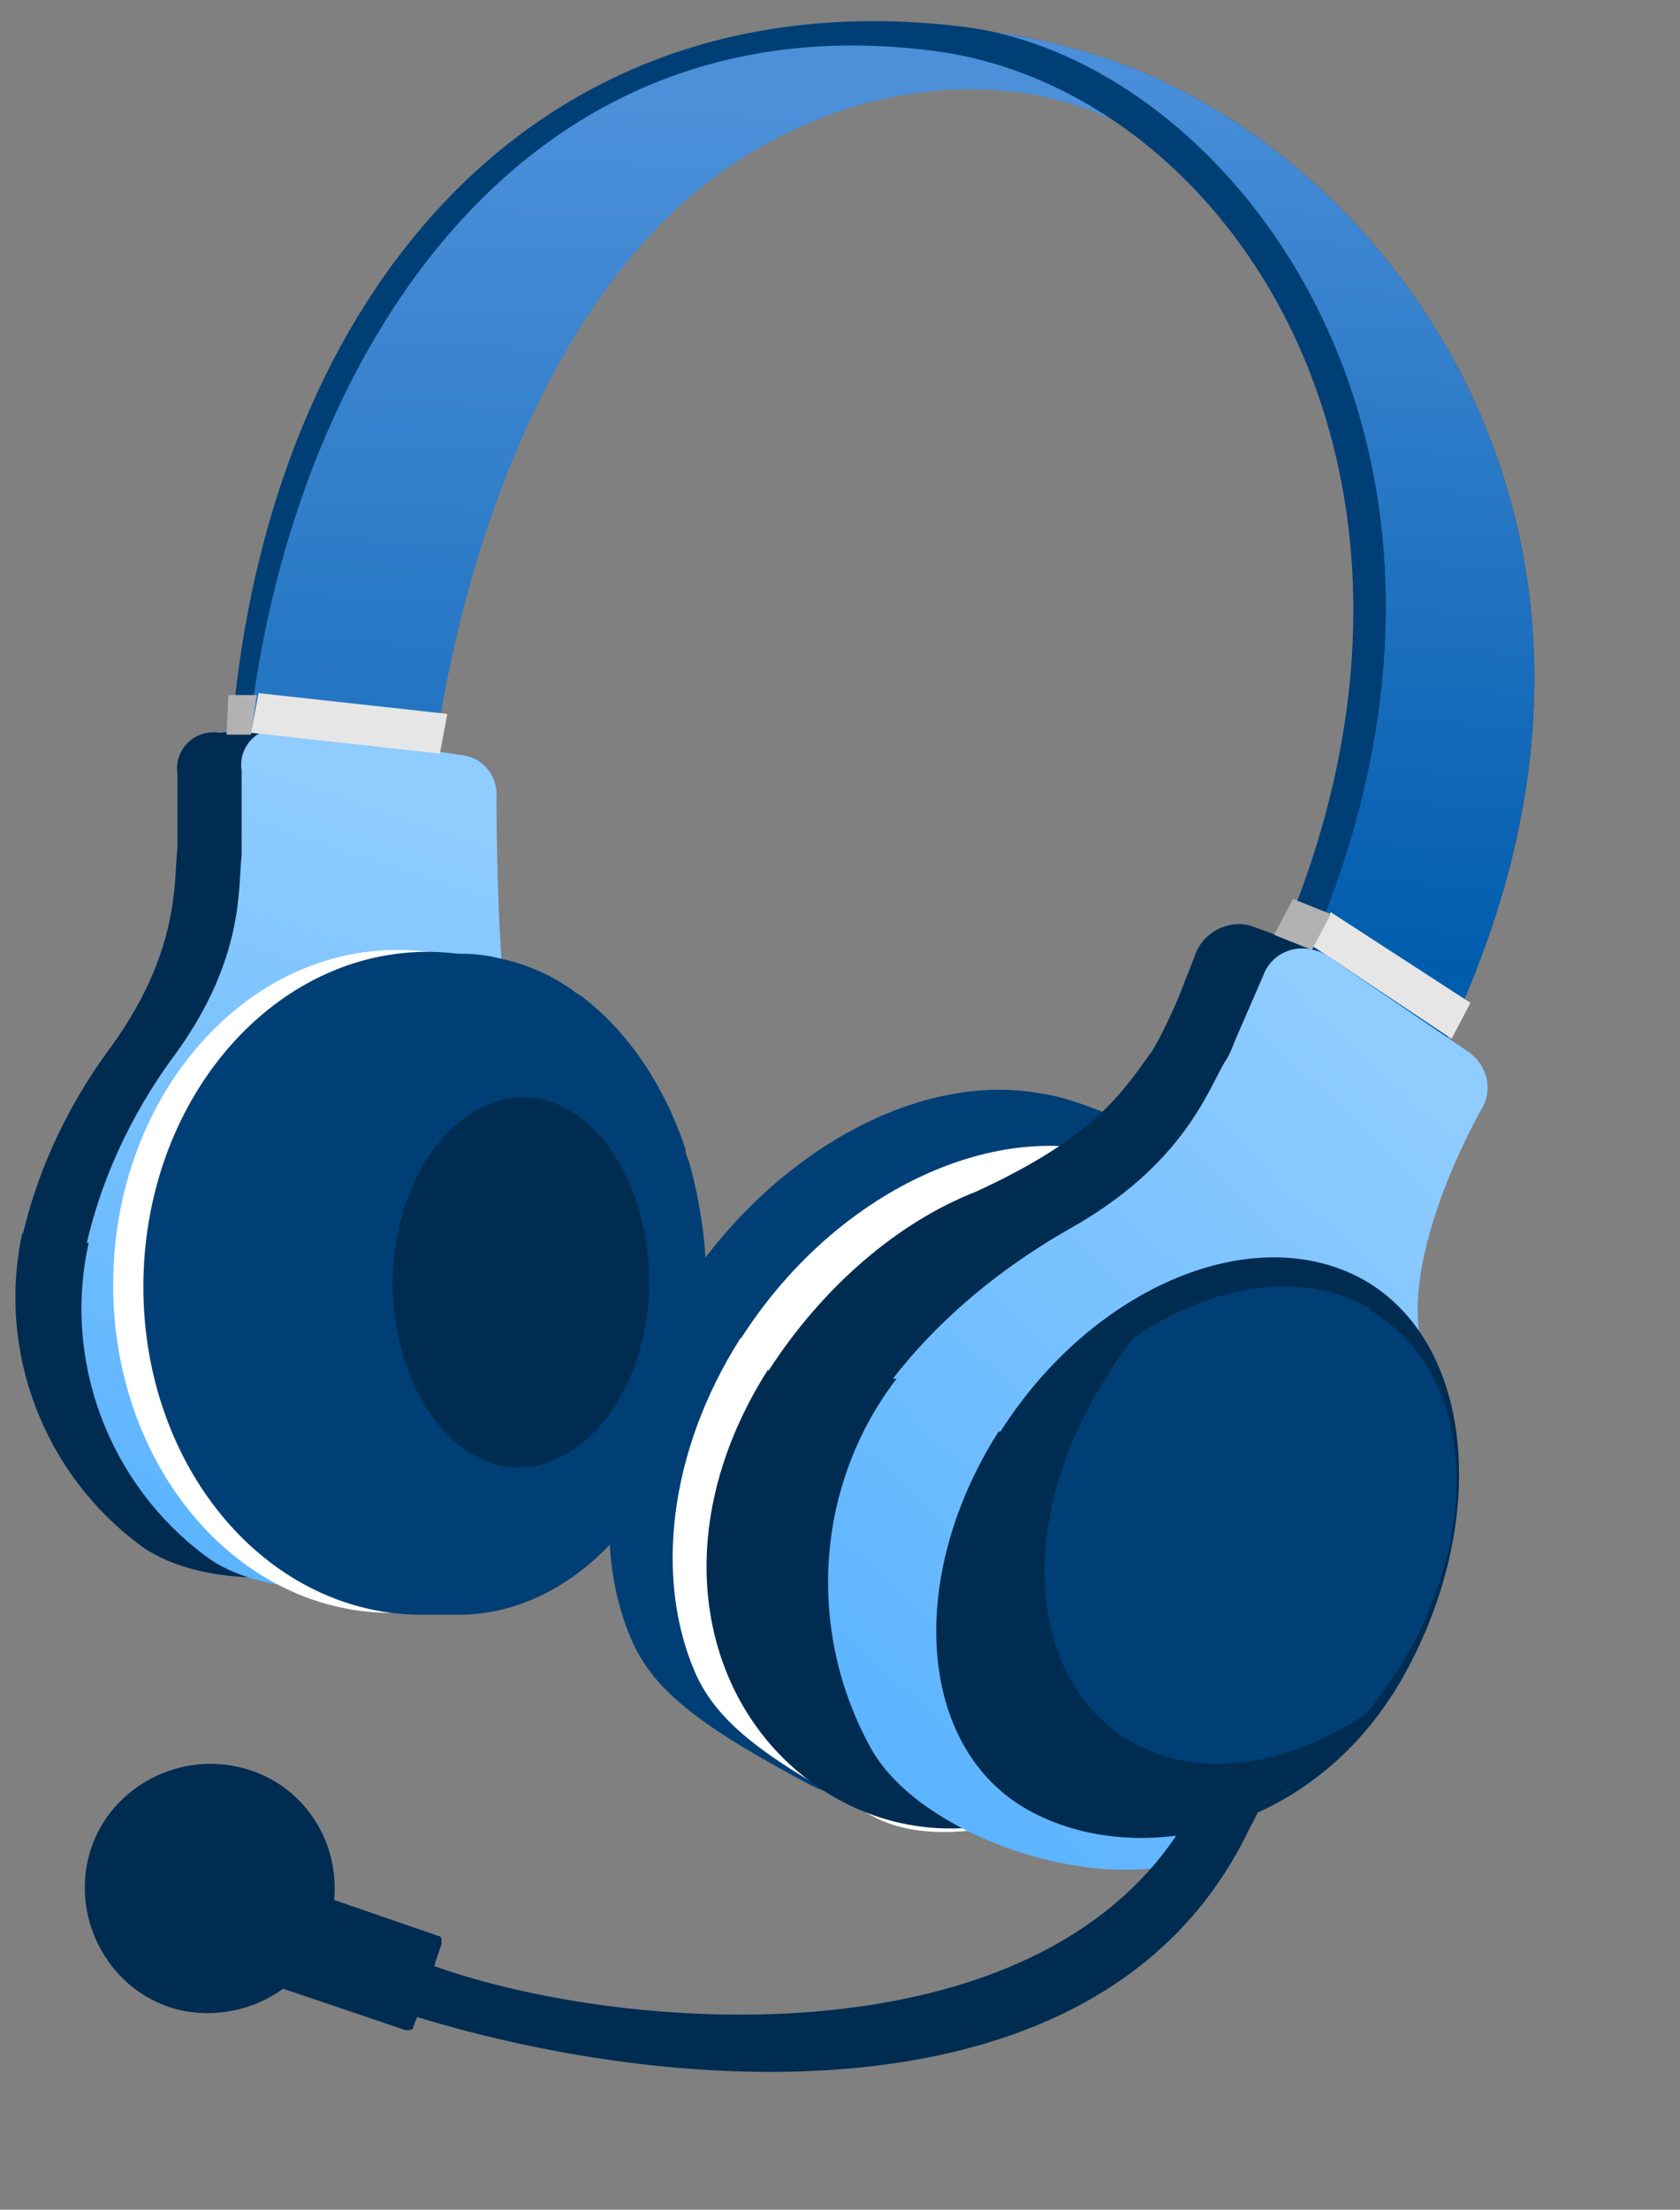
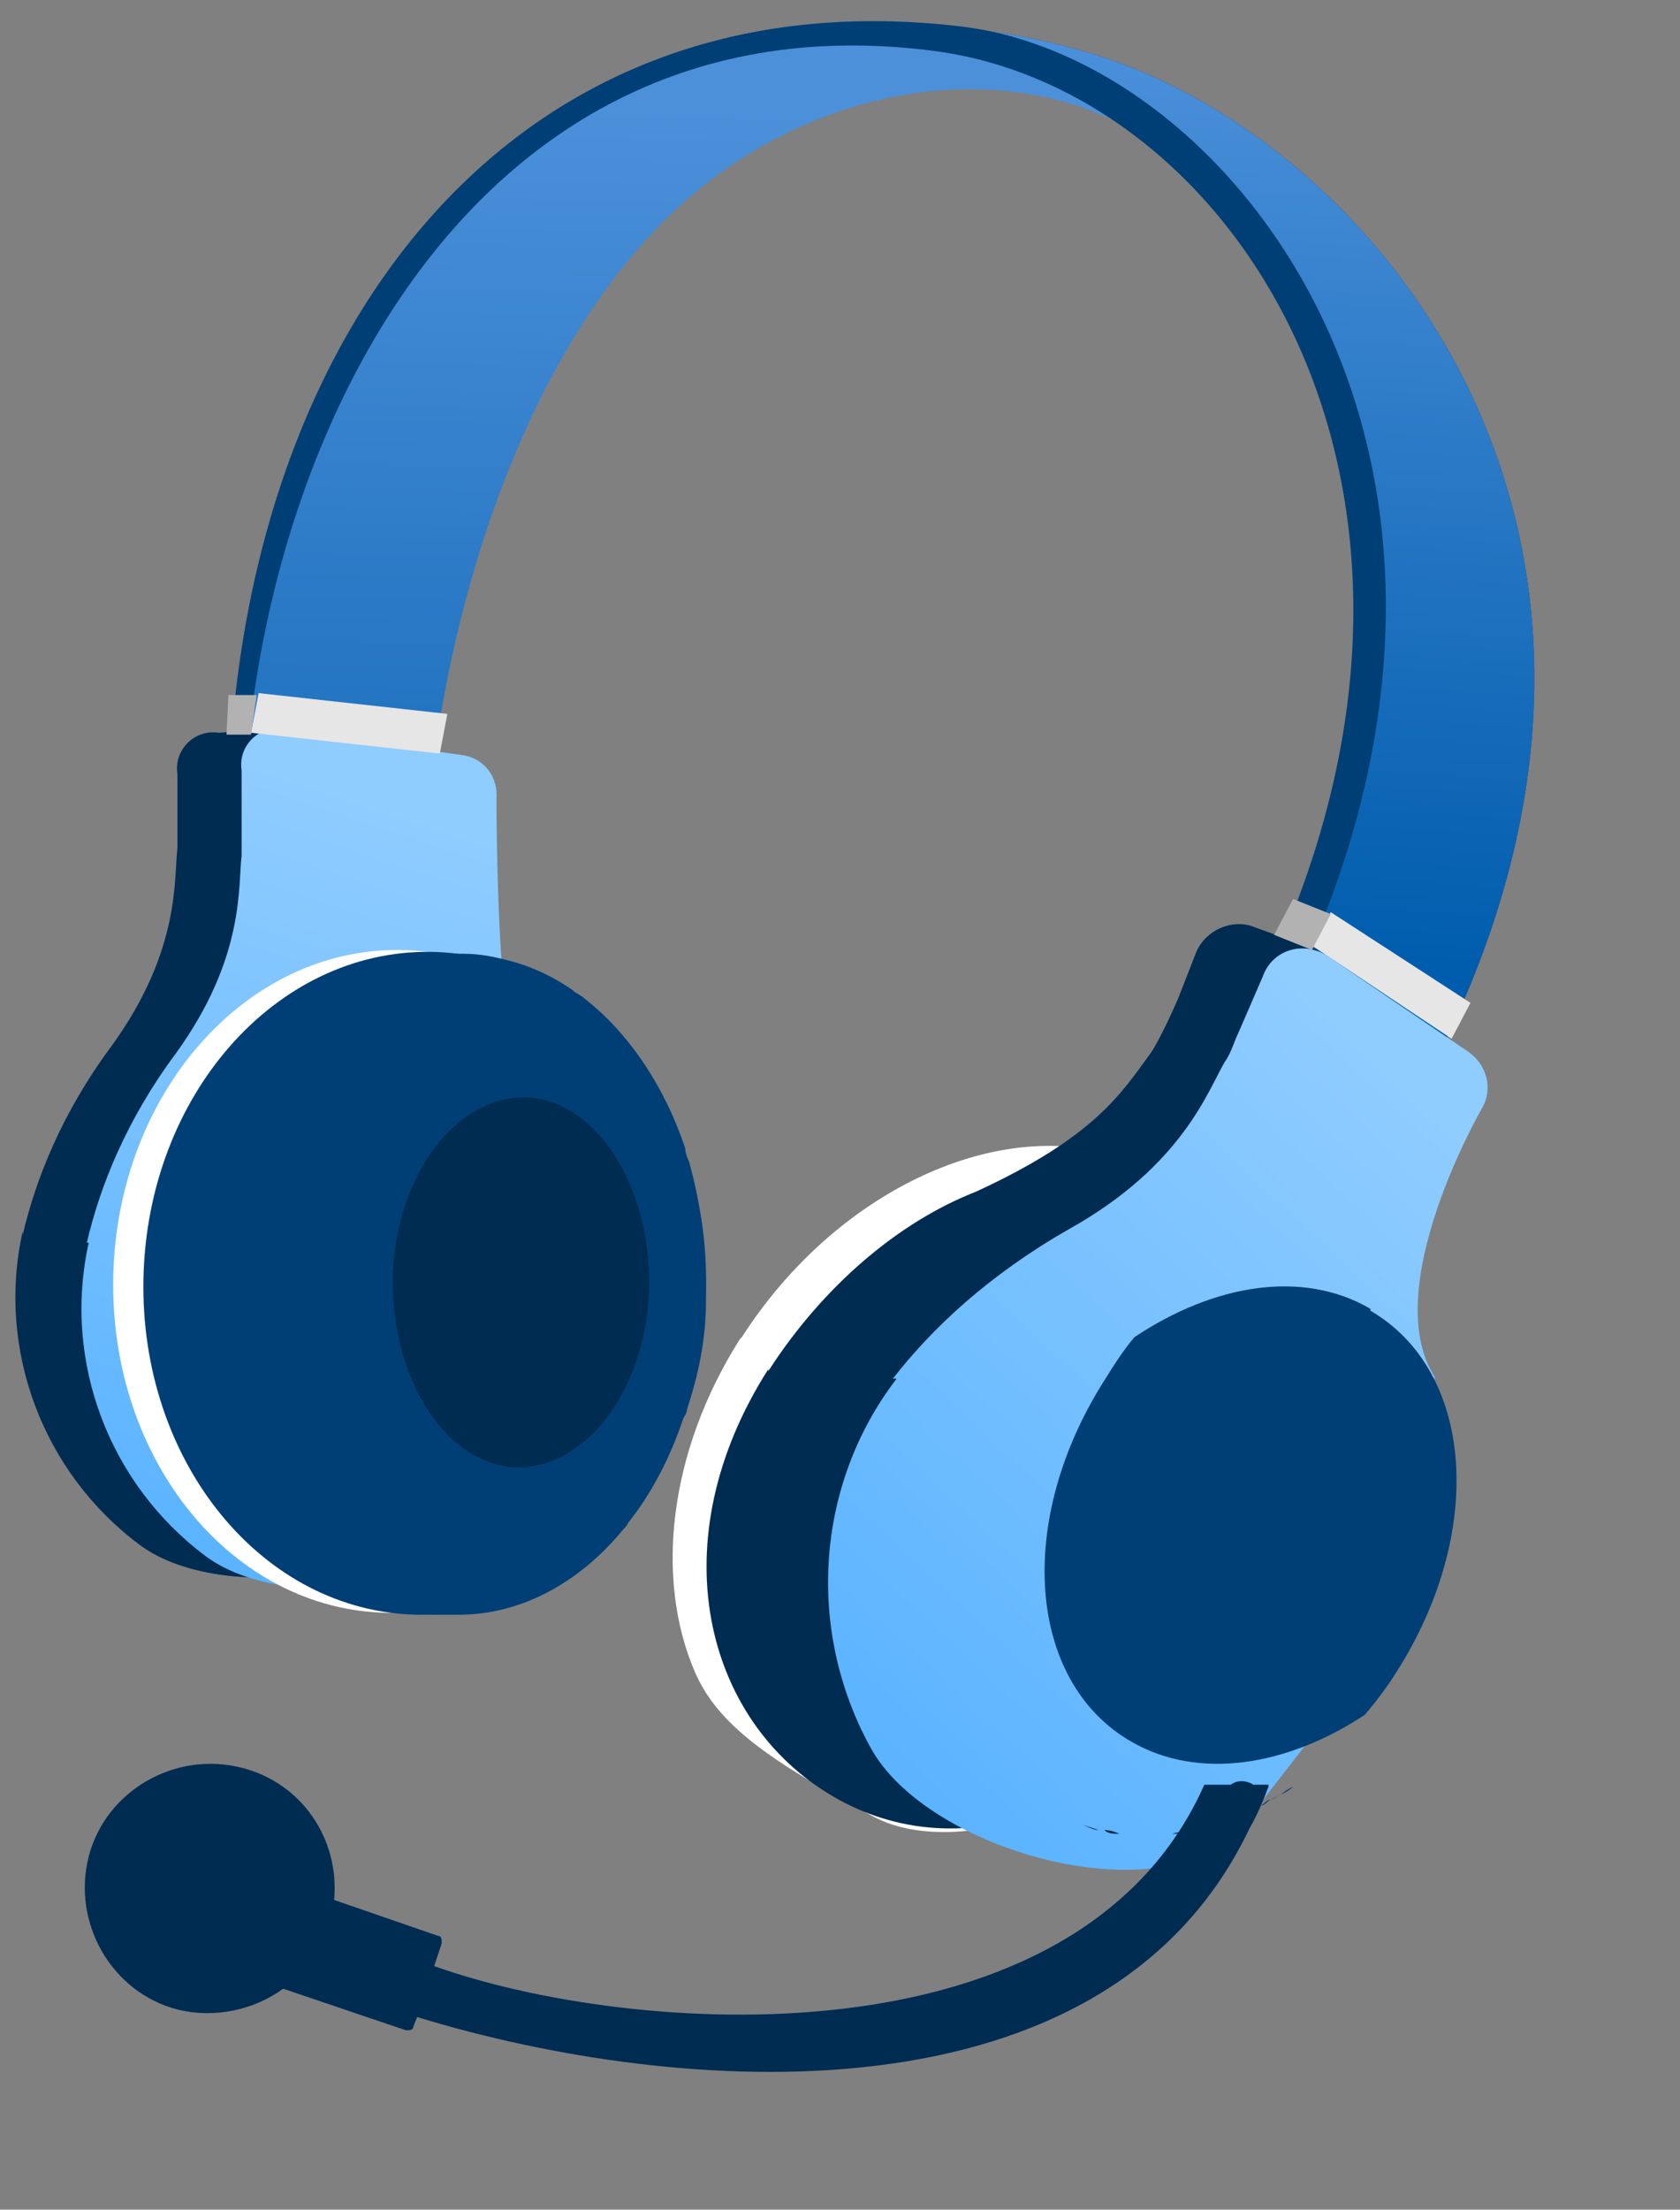
<svg xmlns="http://www.w3.org/2000/svg" id="Layer_1" data-name="Layer 1" version="1.1" viewBox="0 0 89 117">
  <rect x="0" y="0" width="89" height="117" fill="#808080" stroke="none" />
  <defs>
    <style>
      .cls-1 {
        fill: url(#linear-gradient);
      }

      .cls-1, .cls-2, .cls-3, .cls-4, .cls-5, .cls-6, .cls-7, .cls-8, .cls-9, .cls-10 {
        stroke-width: 0px;
      }

      .cls-2 {
        fill: #003f75;
      }

      .cls-3 {
        fill: #b2b2b2;
      }

      .cls-4 {
        fill: #002c52;
      }

      .cls-5 {
        fill: url(#linear-gradient-4);
      }

      .cls-6 {
        fill: url(#linear-gradient-2);
      }

      .cls-7 {
        fill: url(#linear-gradient-3);
      }

      .cls-8 {
        fill: #483a47;
      }

      .cls-9 {
        fill: #fff;
      }

      .cls-10 {
        fill: #e6e6e6;
      }
    </style>
    <linearGradient id="linear-gradient" x1="38" y1="52.4" x2="39.4" y2="112.3" gradientTransform="translate(0 118) scale(1 -1)" gradientUnits="userSpaceOnUse">
      <stop offset="0" stop-color="#005dad" />
      <stop offset="1" stop-color="#4c90da" />
    </linearGradient>
    <linearGradient id="linear-gradient-2" x1="59.4" y1="68.1" x2="62.5" y2="116.1" gradientTransform="translate(0 118) scale(1 -1)" gradientUnits="userSpaceOnUse">
      <stop offset="0" stop-color="#005dad" />
      <stop offset="1" stop-color="#4c90da" />
    </linearGradient>
    <linearGradient id="linear-gradient-3" x1="25.6" y1="73.6" x2="12.9" y2="35.4" gradientTransform="translate(0 118) scale(1 -1)" gradientUnits="userSpaceOnUse">
      <stop offset="0" stop-color="#8fccff" />
      <stop offset="1" stop-color="#5cb4ff" />
    </linearGradient>
    <linearGradient id="linear-gradient-4" x1="78.4" y1="56.9" x2="48" y2="24.4" gradientTransform="translate(0 118) scale(1 -1)" gradientUnits="userSpaceOnUse">
      <stop offset="0" stop-color="#8fccff" />
      <stop offset="1" stop-color="#5cb4ff" />
    </linearGradient>
  </defs>
  <path class="cls-1" d="M65.9,12.3C53.2-3.7,32.3.7,21.9,13.6c-7.1,8.9-8.8,20.2-10.1,31.8,2.9,7.6.8,5.9,10.4,4,.5-17.5,6.2-31.5,13.7-38.4,9-8.3,23.3-8.9,29.9,1.4Z" />
  <path class="cls-8" d="M66.1,56.5c-3,5.1,4.7,4.3,8,3.2,17.5-29.5-.5-52.2-16.4-56.9C48.3,0,40.7,2,41.6,1.6c-2.1,0,10.4,1.1,10.9,1.2,15.4,4.4,28.5,28.5,13.6,53.7Z" />
  <path class="cls-6" d="M66.1,56.5c-3,5.1,4.7,4.3,8,3.2,17.5-29.5-.5-52.2-16.4-56.9C48.3,0,40.7,2,41.6,1.6c-2.1,0,10.4,1.1,10.9,1.2,15.4,4.4,28.5,28.5,13.6,53.7Z" />
  <path class="cls-2" d="M64.7,56.1c16.1-27.7,1.6-51.2-15.2-53.4C22.7-.8,11.6,28.1,13,48l-.9-2.6C11.5,19.9,25.6-1.6,50.9,1.4c15.3,1.8,32.6,25.3,15.3,55.3l-1.5-.7Z" />
  <path class="cls-4" d="M1.2,65.4c.7-3,2.1-6.5,4.7-10,3.7-5.1,3.3-8.9,3.5-10.5,0-.5,0-1.1,0-1.5v-2.4c-.2-1.3.9-2.4,2.2-2.2l2.6-.2c1.1.2,10.6,2.2,10.5,3.2,0,0,0,9.8.8,12.6.6,2,2.2,8.2,3.1,11.2.3,1-.1,2.1-1.1,2.6l-2.2,9.5c-1.3,5.6-13.2,7.6-17.9,4.1-5.1-3.8-7.6-10.3-6.2-16.6h0Z" />
  <path class="cls-7" d="M4.6,65.8c.7-3,2.1-6.5,4.7-10,3.7-5.1,3.3-8.9,3.5-10.5,0-.5,0-1.1,0-1.5v-3c-.2-1.3.9-2.4,2.2-2.2l9.6,1.4c1.1.2,1.8,1.2,1.7,2.3,0,0,0,9.8.8,12.6.6,2,4,8.2,5,11.3.3,1-.1,2.1-1.1,2.6l-2.2,9.5c-1.3,5.6-13.2,7.6-17.9,4.1-5.1-3.8-7.6-10.3-6.2-16.6h0Z" />
  <path class="cls-9" d="M20.6,85.4c8.2.1,15-7.6,15.2-17.3.2-9.7-6.3-17.7-14.6-17.8-8.2-.1-15,7.6-15.2,17.3-.2,9.7,6.3,17.7,14.6,17.8Z" />
  <path class="cls-2" d="M22.2,85.5c8.2.1,15-7.6,15.2-17.3.2-9.7-6.3-17.7-14.6-17.8-8.2-.1-15,7.6-15.2,17.3-.2,9.7,6.3,17.7,14.6,17.8Z" />
  <path class="cls-2" d="M36.2,67.8c0,0,0,.1,0,.2,0,.2,0,.4,0,.5,0,2-.4,3.8-.9,5.6,0,.2,0,.3-.1.5-.7,2-1.6,3.9-2.7,5.4-.1.1-.2.3-.3.4-2.2,2.8-5,4.4-8.2,4.4-.4,0-.7,0-1.1,0-.2,0-.4,0-.6-.1-2.8-.6-5.2-2.6-7-5.5,0-.1-.2-.3-.3-.4-1.5-2.6-2.5-5.9-2.7-9.5,0-.2,0-.3,0-.5,0-.4,0-.8,0-1.3,0-2.9.6-5.6,1.5-8,0-.2.1-.3.2-.5,1.2-2.9,2.9-5.2,5-6.7.2-.1.3-.2.5-.3,1.5-1,3.3-1.5,5-1.5,1.8,0,3.5.6,5.1,1.7.2.2.4.3.7.5,2.2,1.8,3.9,4.5,4.9,7.8,0,.2.1.5.2.7.6,2.1.9,4.4.8,6.7h0Z" />
  <path class="cls-2" d="M37.4,68.2c0,0,0,.1,0,.2,0,.2,0,.4,0,.5,0,2-.4,3.9-1,5.7,0,.2-.1.3-.2.5-.7,2.1-1.7,4-2.9,5.5-.1.2-.2.3-.3.4-2.3,2.8-5.4,4.5-8.7,4.5-.4,0-.8,0-1.2,0-.2,0-.4,0-.6-.1-3-.6-5.6-2.7-7.5-5.6,0-.1-.2-.3-.3-.4-1.6-2.7-2.7-6-2.9-9.7,0-.2,0-.3,0-.5,0-.4,0-.9,0-1.3,0-3,.6-5.8,1.6-8.2,0-.2.1-.3.2-.5,1.3-2.9,3.1-5.3,5.4-6.8.2-.1.3-.2.5-.3,1.7-1,3.5-1.5,5.4-1.5,1.9,0,3.8.7,5.4,1.8.2.2.5.3.7.5,2.3,1.8,4.2,4.6,5.3,7.9,0,.2.1.5.2.7.6,2.1.9,4.4.9,6.9h0Z" />
  <path class="cls-4" d="M27.4,77.7c3.8,0,6.9-4.3,7-9.7,0-5.4-2.9-9.8-6.6-9.9-3.8,0-6.9,4.3-7,9.7,0,5.4,2.9,9.8,6.6,9.9Z" />
-   <path class="cls-2" d="M36.1,68.4c4.7-7.3,12.2-11.4,18.4-10.6,1.3.2,2.1.2,6.8,2.3,4.7,2.1,6,2.6,6.6,4.7,1.3,4.3.2,12-4.4,19.4-6.1,9.5-16.2,12.6-20.6,10.3-5.6-3-8.3-4.9-9.5-7.8-2.1-5-1.3-11.9,2.7-18.2h0Z" />
  <path class="cls-9" d="M39.3,70.8c4.5-7,11.9-10.9,18.1-10,1.3.2,2.1.2,6.7,2.4,4.7,2.1,6,2.6,6.6,4.7,1.4,4.2.4,11.7-4.1,18.7-5.8,9.1-15.8,12-20.3,9.6-5.6-3-8.3-4.9-9.5-7.7-2.1-4.9-1.4-11.6,2.4-17.6h0Z" />
  <path class="cls-4" d="M40.7,72.6c2.9-4.5,6.9-7.9,11-9.5,6.3-2.9,7.7-5.2,9.3-7.4.4-.6,1.1-2.1,1.4-2.8l.9-2.3c.4-1.2,1.7-1.9,2.9-1.6l3.6,1.3,3.6,8.4s-2.7,7.8-3.1,11c-.2,1.2-.6,3.4-1.1,5.6,0,2.3-.6,4.8-1.6,7.3,0,.4-.1.6-.1.6h0c-.5,1.2-1.2,2.5-2,3.7-5.8,9.1-14.6,12.2-21.4,8.2-6.8-4-9.2-13.5-3.4-22.6h0Z" />
  <path class="cls-5" d="M47.3,73c2.1-2.7,5.1-5.5,9.3-7.9,6.1-3.4,7.4-7.4,8.3-8.9.3-.4.5-1.1.7-1.5l1.3-3c.5-1.4,2.1-1.9,3.4-1.1l7.5,5.1c1,.7,1.3,2,.7,3,0,0-5.5,9.5-2.5,14.2-.3,2.2-.8,9.6-1.2,13.1-.2,1.2-1.1,2.1-2.3,2.1l-6.6,8.5c-3.9,5-16.8,1.5-19.8-4.1-3.4-6.2-2.9-13.9,1.4-19.5h0Z" />
  <path class="cls-4" d="M67.2,94.5c-.3,0-.6,0-.8,0-.3-.2-.8-.3-1.2,0-.4,0-.9,0-1.4,0-6.7,15.1-30.5,13.3-40.8,9.6l.4-1.2c0-.2,0-.4-.2-.4l-5.5-1.9c.3-3.2-1.7-6.2-4.9-7-3.5-.9-7.2,1.2-8.1,4.7-.9,3.5,1.2,7.2,4.7,8.1,2,.5,4.1,0,5.6-1.1l6.5,2.2c.2,0,.4,0,.4-.2l.2-.5c13.7,4.2,36.5,6,44.1-10,.4-.7.7-1.4,1-2.2Z" />
  <path class="cls-10" d="M70.5,48.3l7.4,4.8-1,1.9-7.5-5,1.1-1.7Z" />
  <path class="cls-10" d="M13.7,36.7l10,1.1-.4,2.1-10-1.1.4-2.1Z" />
  <path class="cls-3" d="M70.5,48.4l-2-.8-1,1.9,2,.8,1-1.9Z" />
  <path class="cls-3" d="M13.7,36.8h-1.6s-.1,2.1-.1,2.1h1.3s.3-2.1.3-2.1Z" />
-   <path class="cls-4" d="M52.9,75.8c-4.9,7.7-4.3,16.7,1.5,20,5.8,3.3,15.5,1.4,20.2-7.5,4.3-8.1,3.4-17.2-2.3-20.5-5.8-3.3-14.4.3-19.3,8Z" />
  <path class="cls-2" d="M58.5,96.9c0,0-.2,0-.3,0,0,0,.2,0,.3,0Z" />
  <path class="cls-2" d="M63.2,96.9c-.1,0-.3,0-.4,0,.1,0,.3,0,.4,0Z" />
  <path class="cls-2" d="M59.7,97.1c-.1,0-.2,0-.3,0,.1,0,.2,0,.3,0Z" />
  <path class="cls-2" d="M60.9,97.2c-.1,0-.2,0-.4,0,.1,0,.2,0,.4,0Z" />
  <path class="cls-2" d="M65.6,96.1s0,0-.1,0c0,0,0,0,.1,0Z" />
  <path class="cls-2" d="M62,97.1c-.1,0-.3,0-.4,0,.1,0,.3,0,.4,0Z" />
  <path class="cls-2" d="M67.3,95.3c-.2,0-.3.2-.5.3.2,0,.3-.2.5-.3Z" />
  <path class="cls-2" d="M69.7,93.8c-.2.1-.4.3-.6.4.2-.1.4-.3.6-.4Z" />
  <path class="cls-2" d="M68.5,94.6c-.2.1-.4.2-.6.4.2-.1.4-.2.6-.4Z" />
  <path class="cls-2" d="M64.5,96.6c-.1,0-.2,0-.3,0,.1,0,.2,0,.3,0Z" />
  <path class="cls-2" d="M72.6,69.3c-3.6-2.1-8.3-1.3-12.5,1.5-.6.7-1.1,1.5-1.6,2.3-4.7,7.4-4.1,15.9,1.4,19.1,3.6,2.1,8.3,1.3,12.4-1.4.6-.7,1.2-1.5,1.7-2.3,4.7-7.4,4.1-15.9-1.4-19.1Z" />
  <path class="cls-2" d="M57.3,96.5s0,0-.1,0c0,0,0,0,.1,0Z" />
  <path class="cls-4" d="M58.2,96.9c-.3,0-.6-.2-.9-.3.3.1.6.2.9.3Z" />
  <path class="cls-4" d="M69.1,94.2c-.2.1-.4.3-.6.4.2-.1.4-.3.6-.4Z" />
  <path class="cls-4" d="M70.2,93.4c-.2.1-.3.3-.5.4.2-.1.3-.3.5-.4Z" />
  <path class="cls-4" d="M68,94.9c-.2.1-.4.3-.7.4.2-.1.4-.2.7-.4Z" />
  <path class="cls-4" d="M62.9,97c-.3,0-.5,0-.8.1.3,0,.5,0,.8-.1Z" />
  <path class="cls-4" d="M61.7,97.1c-.3,0-.5,0-.8,0,.3,0,.5,0,.8,0Z" />
  <path class="cls-4" d="M60.5,97.2c-.3,0-.5,0-.8,0,.3,0,.5,0,.8,0Z" />
  <path class="cls-4" d="M59.3,97.1c-.3,0-.6,0-.8-.2.3,0,.6.1.8.2Z" />
-   <path class="cls-4" d="M65.5,96.2c-.4.1-.7.3-1.1.4.4-.1.7-.2,1.1-.4Z" />
  <path class="cls-4" d="M66.8,95.6c-.4.2-.8.4-1.2.5.4-.2.8-.3,1.2-.5Z" />
  <path class="cls-4" d="M64.1,96.7c-.3,0-.6.2-.9.2.3,0,.6-.1.9-.2Z" />
</svg>